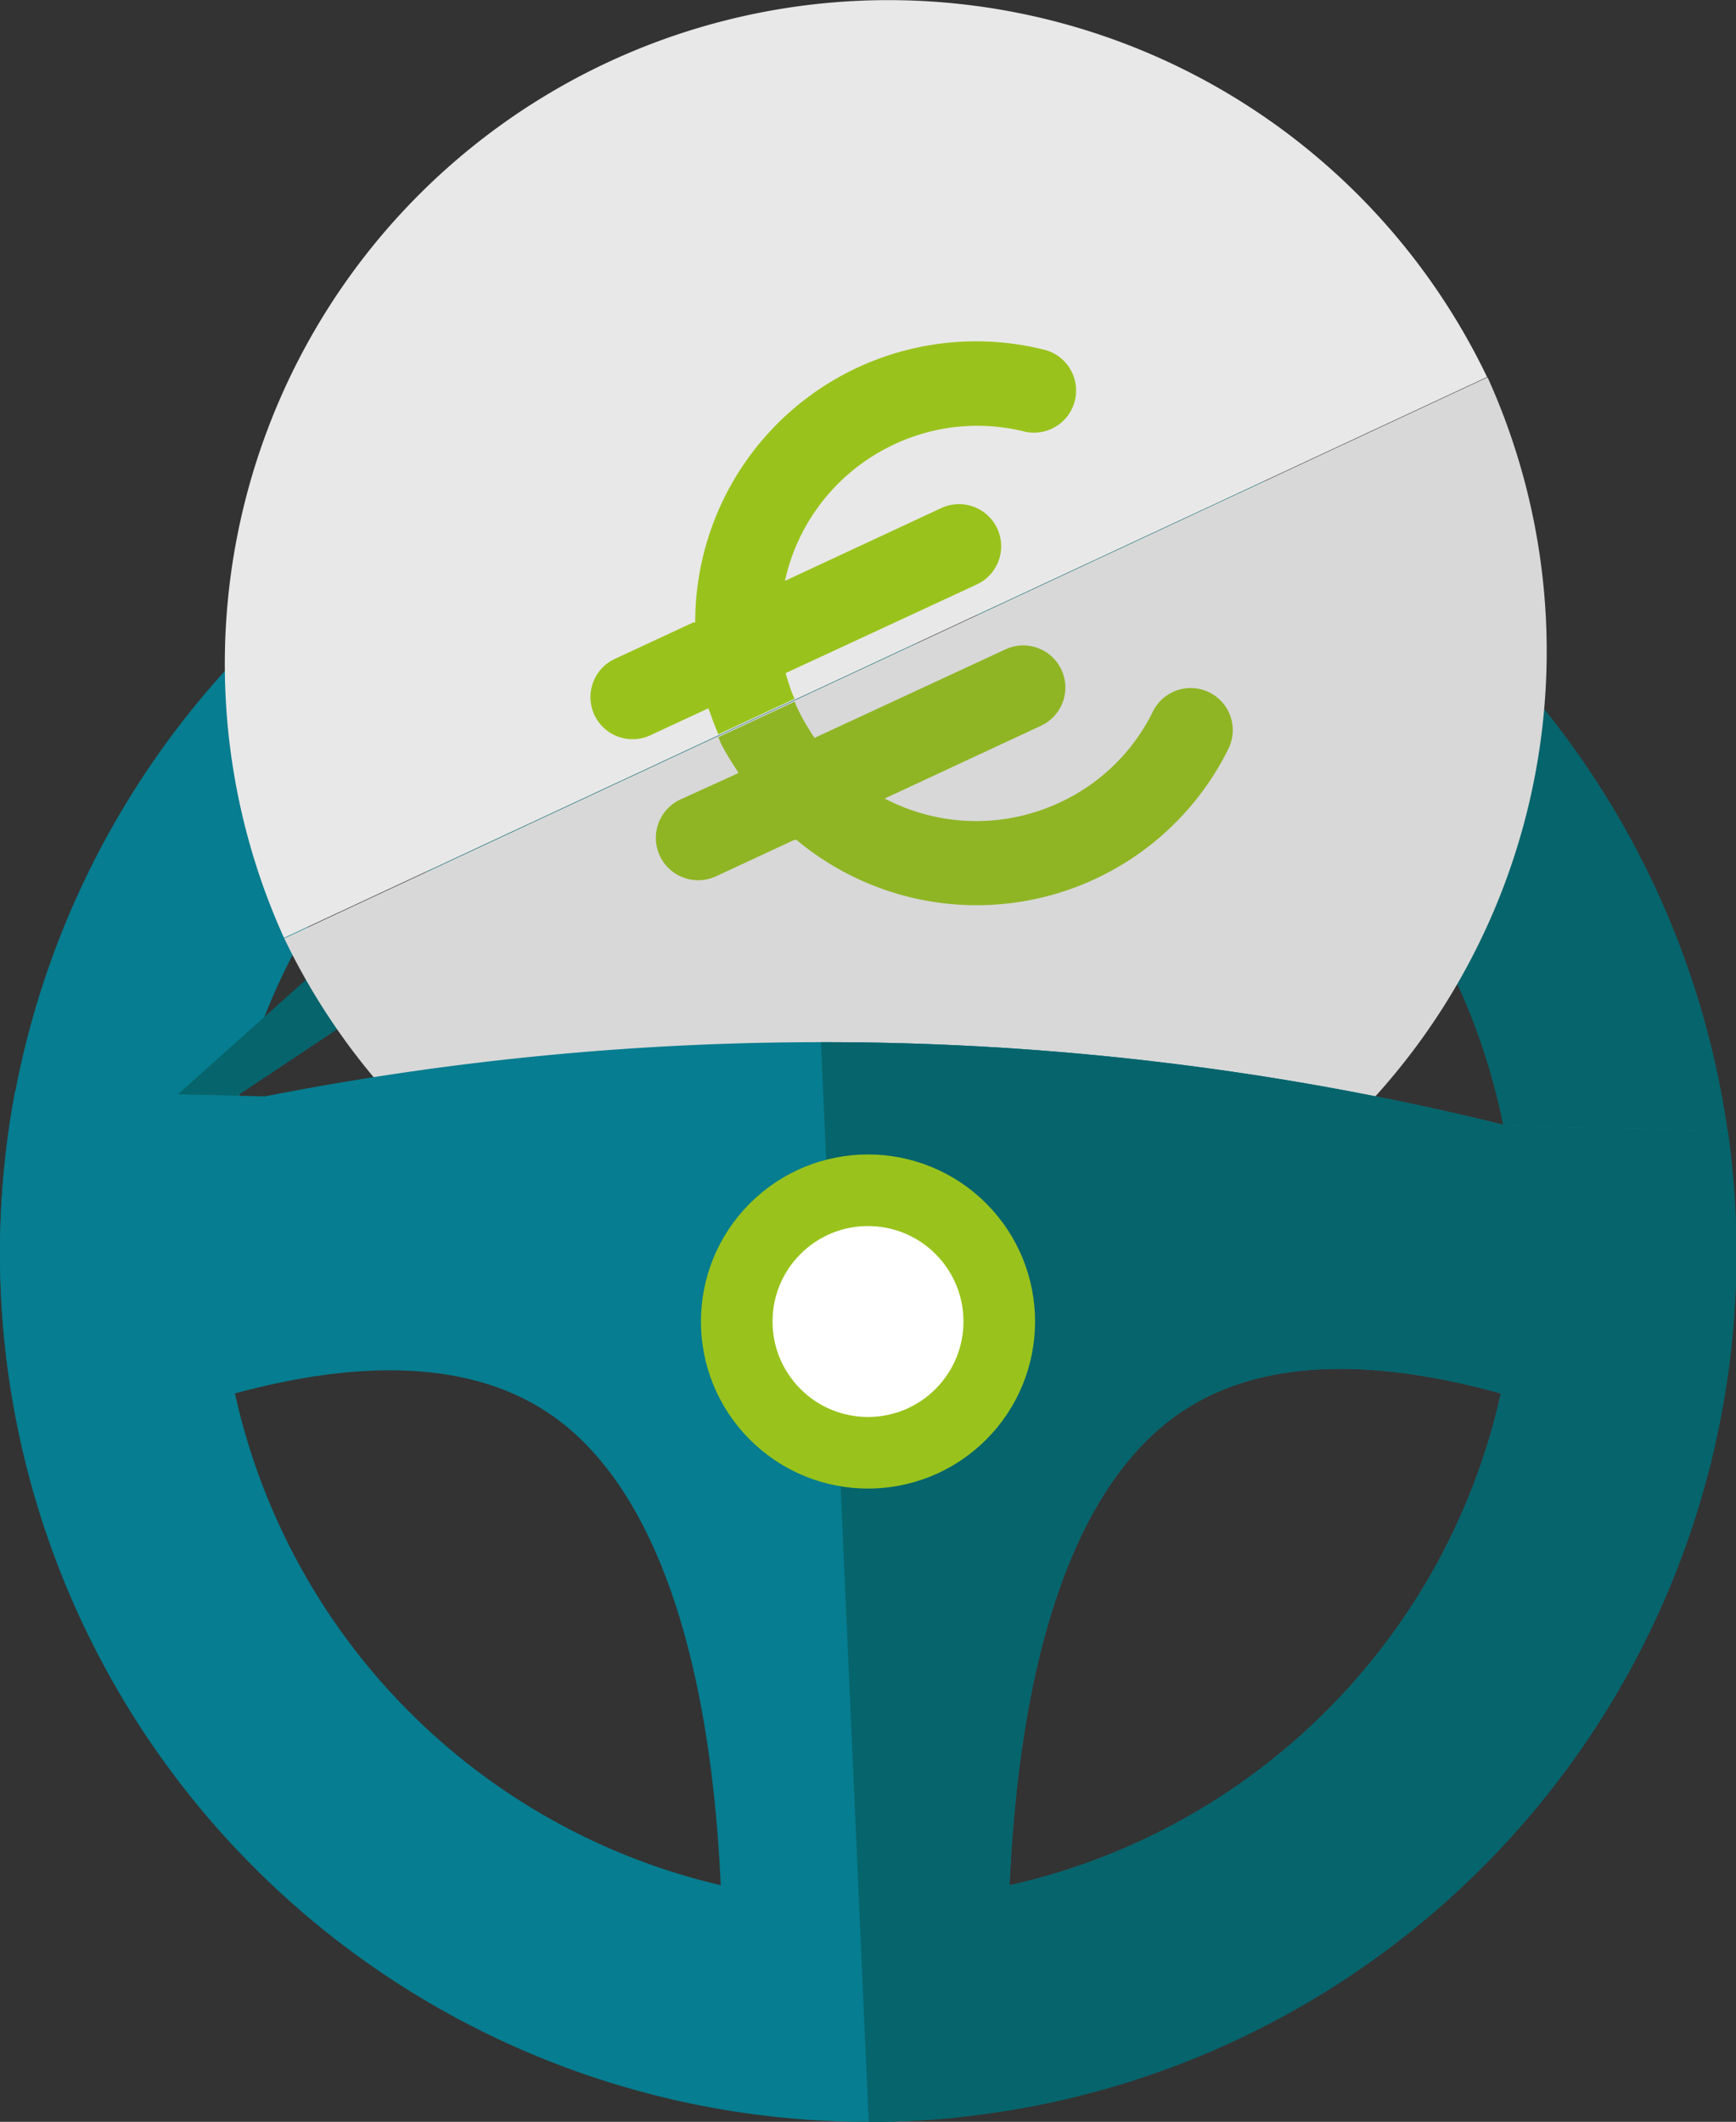
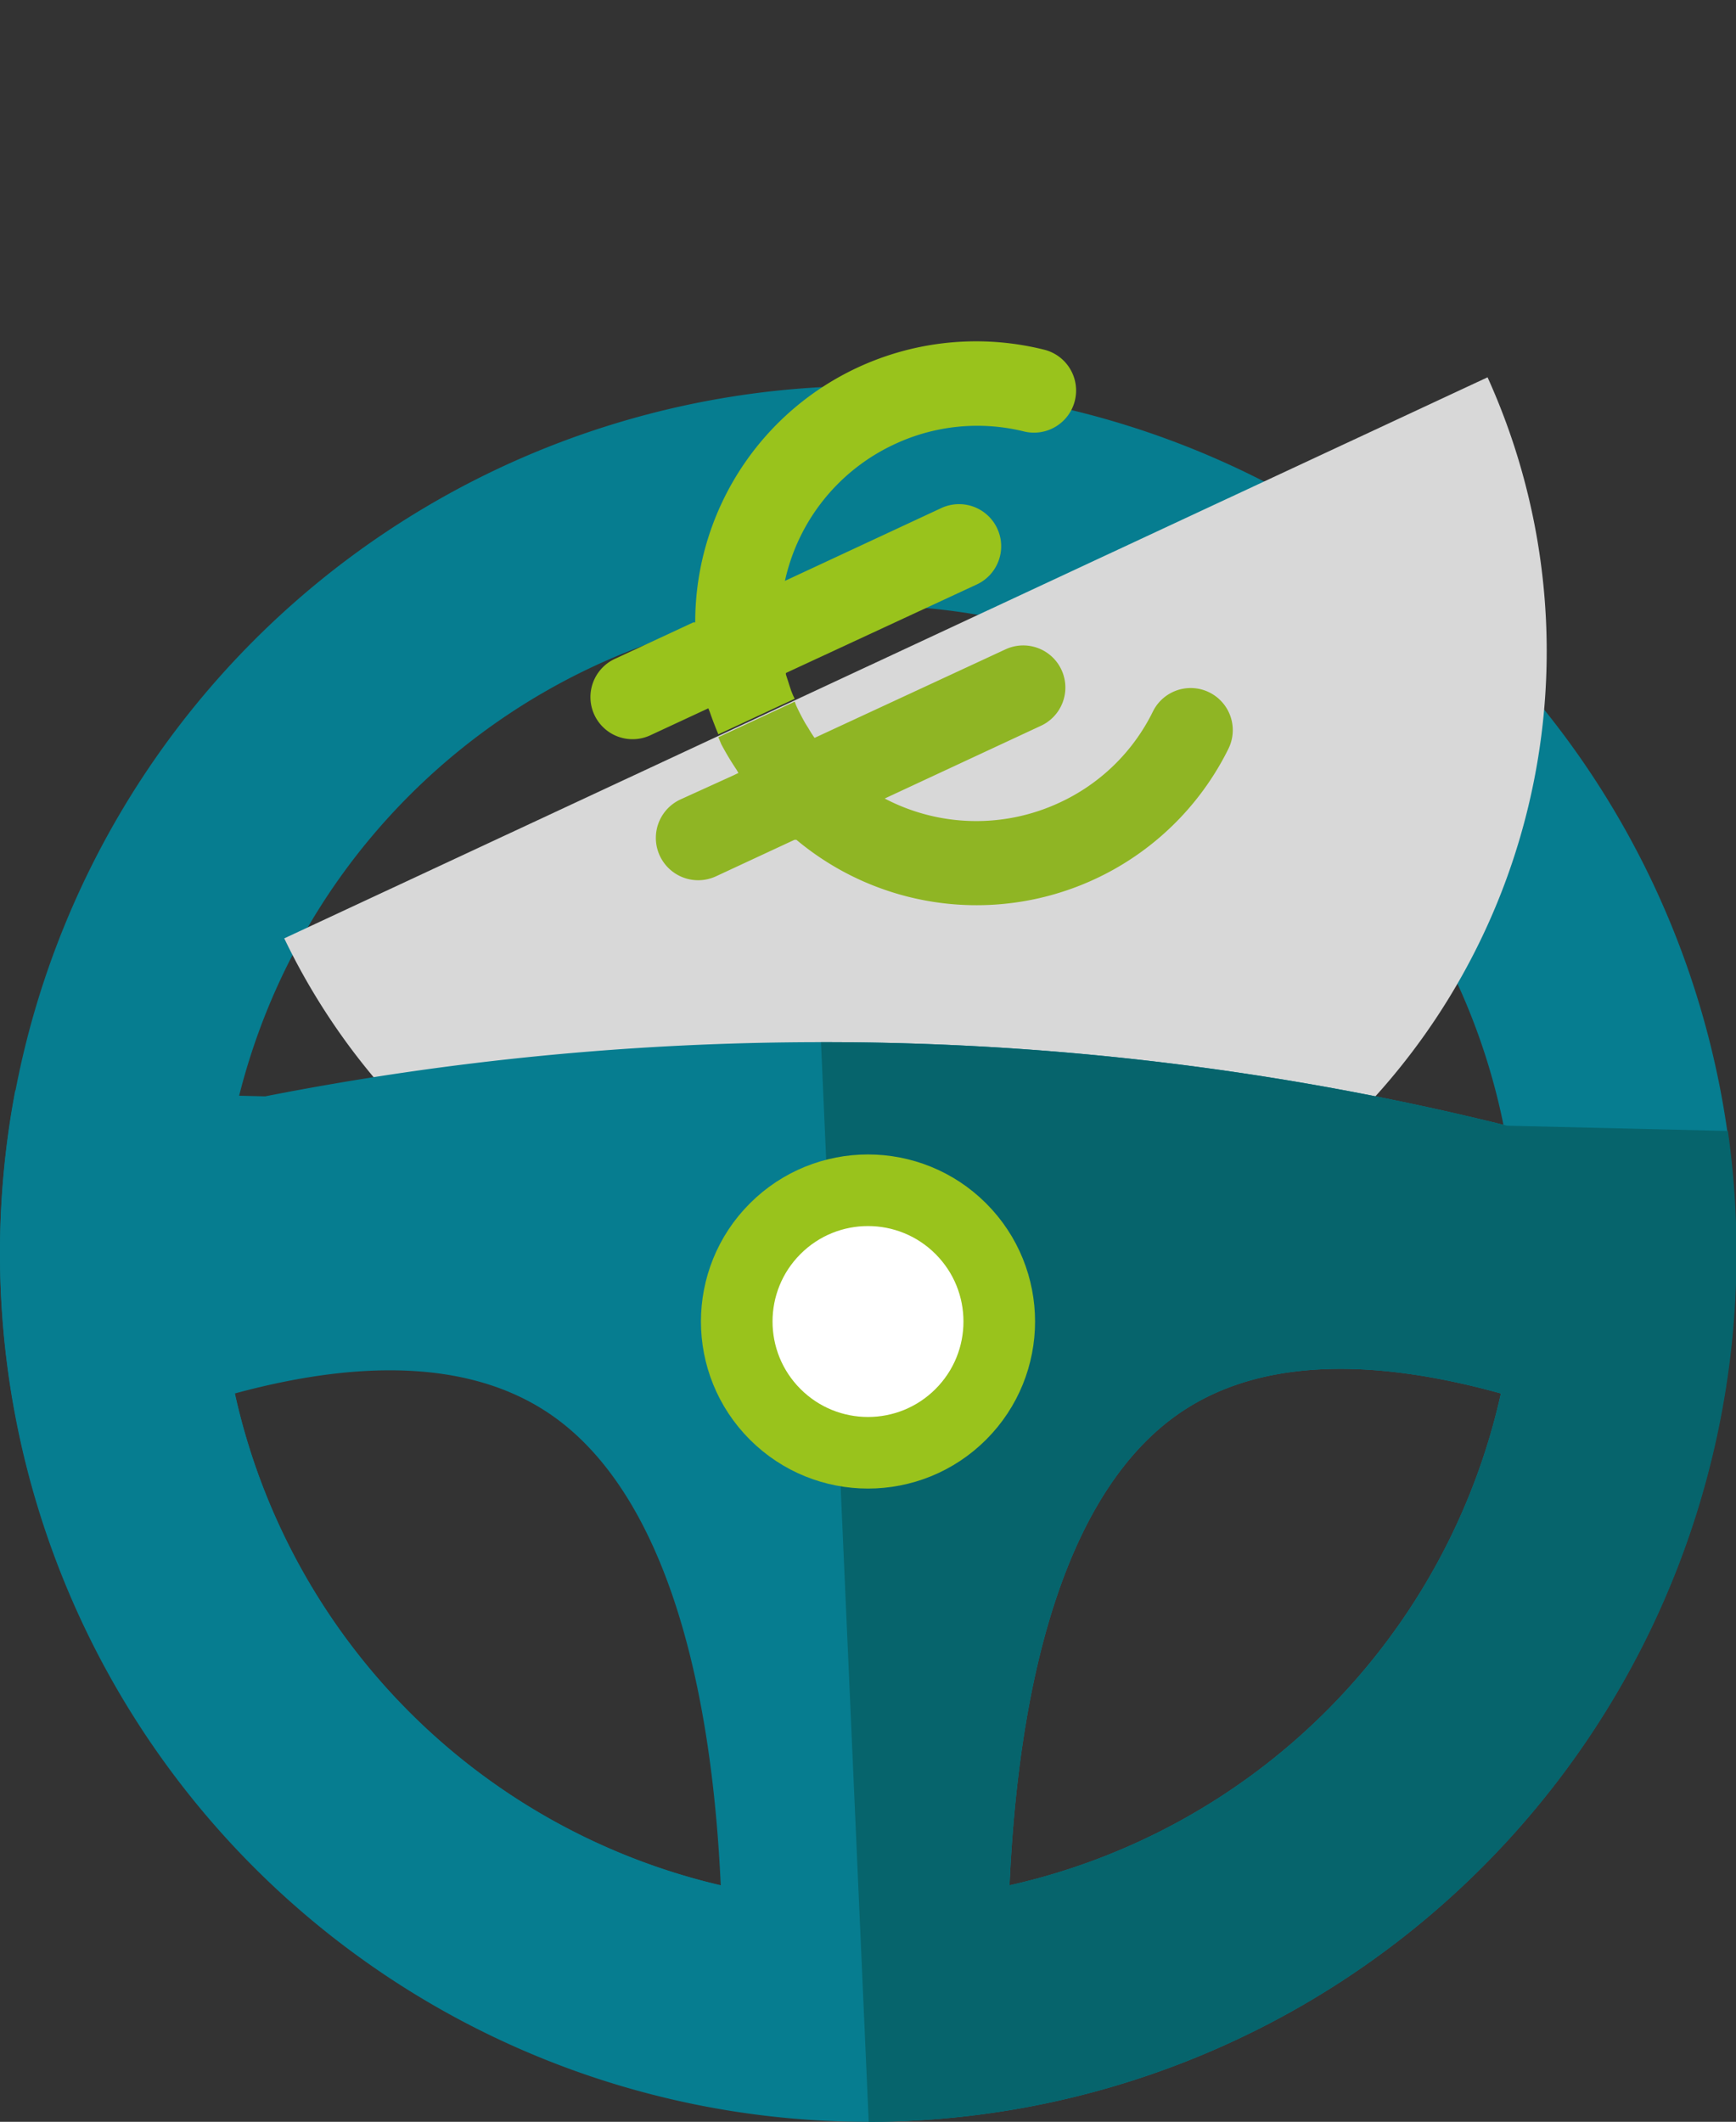
<svg xmlns="http://www.w3.org/2000/svg" viewBox="0 0 72.74 88.91">
  <rect x="0" y="0" width="72.74" height="88.91" fill="#333333" stroke="none" />
  <defs>
    <style>.cls-1{fill:#067d90;}.cls-2,.cls-9{fill:#fff;}.cls-3{fill:#99c31c;}.cls-4{fill:none;stroke-width:7px;}.cls-4,.cls-9{stroke:#99c31c;stroke-miterlimit:10;}.cls-5{fill:#06646c;}.cls-6{fill:#e9e8e8;}.cls-7{fill:#d8d8d8;}.cls-8{fill:#8fb524;}.cls-9{stroke-width:3px;}</style>
  </defs>
  <title>Fichier 21</title>
  <g id="Calque_2" data-name="Calque 2">
    <g id="PART">
      <path class="cls-1" d="M36.37,16.17A36.37,36.37,0,1,0,72.74,52.54,36.37,36.37,0,0,0,36.37,16.17Zm0,63.54A27.17,27.17,0,1,1,63.54,52.54,27.17,27.17,0,0,1,36.37,79.7Z" />
      <line class="cls-2" x1="36.37" y1="56.16" x2="36.37" y2="82.16" />
-       <rect class="cls-3" x="32.37" y="56.16" width="8" height="26" />
-       <path class="cls-4" d="M12.25,54.4" />
      <path class="cls-4" d="M4.37,46.52" />
-       <polygon class="cls-3" points="14.2 46.12 58.06 46.3 46.44 57.84 38.16 71.12 25.79 57.35 14.2 46.12" />
-       <path class="cls-5" d="M36.37,88.91a36.78,36.78,0,0,0,4-.21M0,52.54,40.35,16.38a36.78,36.78,0,0,0-4-.21v9.2a27.39,27.39,0,0,1,4,.29m0,0a27.17,27.17,0,0,1,0,53.75L42,88.48a36.38,36.38,0,0,0-1.61-72.1Z" />
-       <path class="cls-6" d="M25.47,2.61A27.82,27.82,0,0,0,11.9,39.3L62.31,15.8A27.82,27.82,0,0,0,25.47,2.61Z" />
      <path class="cls-7" d="M48.75,52.5A27.82,27.82,0,0,0,62.33,15.81L11.91,39.32A27.82,27.82,0,0,0,48.75,52.5Z" />
      <path class="cls-3" d="M33.15,28.94l-.07-.21c-.05-.16-.1-.31-.15-.47V28.2l8-3.71a1.76,1.76,0,0,0-1.49-3.2l-6.55,3.05a8.26,8.26,0,0,1,4.58-5.72,8.17,8.17,0,0,1,5.44-.54,1.76,1.76,0,0,0,.83-3.43A11.77,11.77,0,0,0,29.13,26.08l-.08,0-3.29,1.53a1.76,1.76,0,0,0,1.49,3.2l2.43-1.13.06.15c.11.32.23.63.36.94l3.2-1.49C33.25,29.19,33.2,29.07,33.15,28.94Z" />
      <path class="cls-8" d="M30.86,32.25l.08.14-.23.11-2.2,1A1.76,1.76,0,1,0,30,36.72l3.29-1.53.08,0a11.77,11.77,0,0,0,18.1-3.81,1.76,1.76,0,1,0-3.16-1.57,8.17,8.17,0,0,1-3.91,3.82,8.26,8.26,0,0,1-7.33-.17l6.55-3.05a1.76,1.76,0,0,0-1.49-3.2l-8,3.71,0,0c-.09-.13-.18-.27-.26-.41l-.12-.19c-.12-.21-.23-.42-.33-.63s-.08-.19-.12-.29l-3.2,1.49.12.29A11.78,11.78,0,0,0,30.86,32.25Z" />
      <path class="cls-1" d="M72.38,47.39l-9.23-.22a118.66,118.66,0,0,0-28.75-3.5,120.92,120.92,0,0,0-23.29,2.27L.64,45.69a36.37,36.37,0,1,0,72.1,6.84A36.69,36.69,0,0,0,72.38,47.39Zm-62.54,11c5.86-1.59,10.43-1.23,13.55,1.11,4,3,6.36,9.73,6.81,19.5A27.19,27.19,0,0,1,9.84,58.38ZM42.3,79c.44-9.8,2.77-16.53,6.81-19.56,3.16-2.37,7.8-2.71,13.78-1.05A27.19,27.19,0,0,1,42.3,79Z" />
      <path class="cls-5" d="M72.38,47.39l-9.23-.22a118.66,118.66,0,0,0-28.75-3.5l2,45.24a36.4,36.4,0,0,0,36-41.52ZM42.3,79c.44-9.8,2.77-16.53,6.81-19.56,3.16-2.37,7.8-2.71,13.78-1.05A27.19,27.19,0,0,1,42.3,79Z" />
      <circle class="cls-9" cx="36.37" cy="55.37" r="5.5" transform="translate(-28.5 41.94) rotate(-45)" />
    </g>
  </g>
</svg>